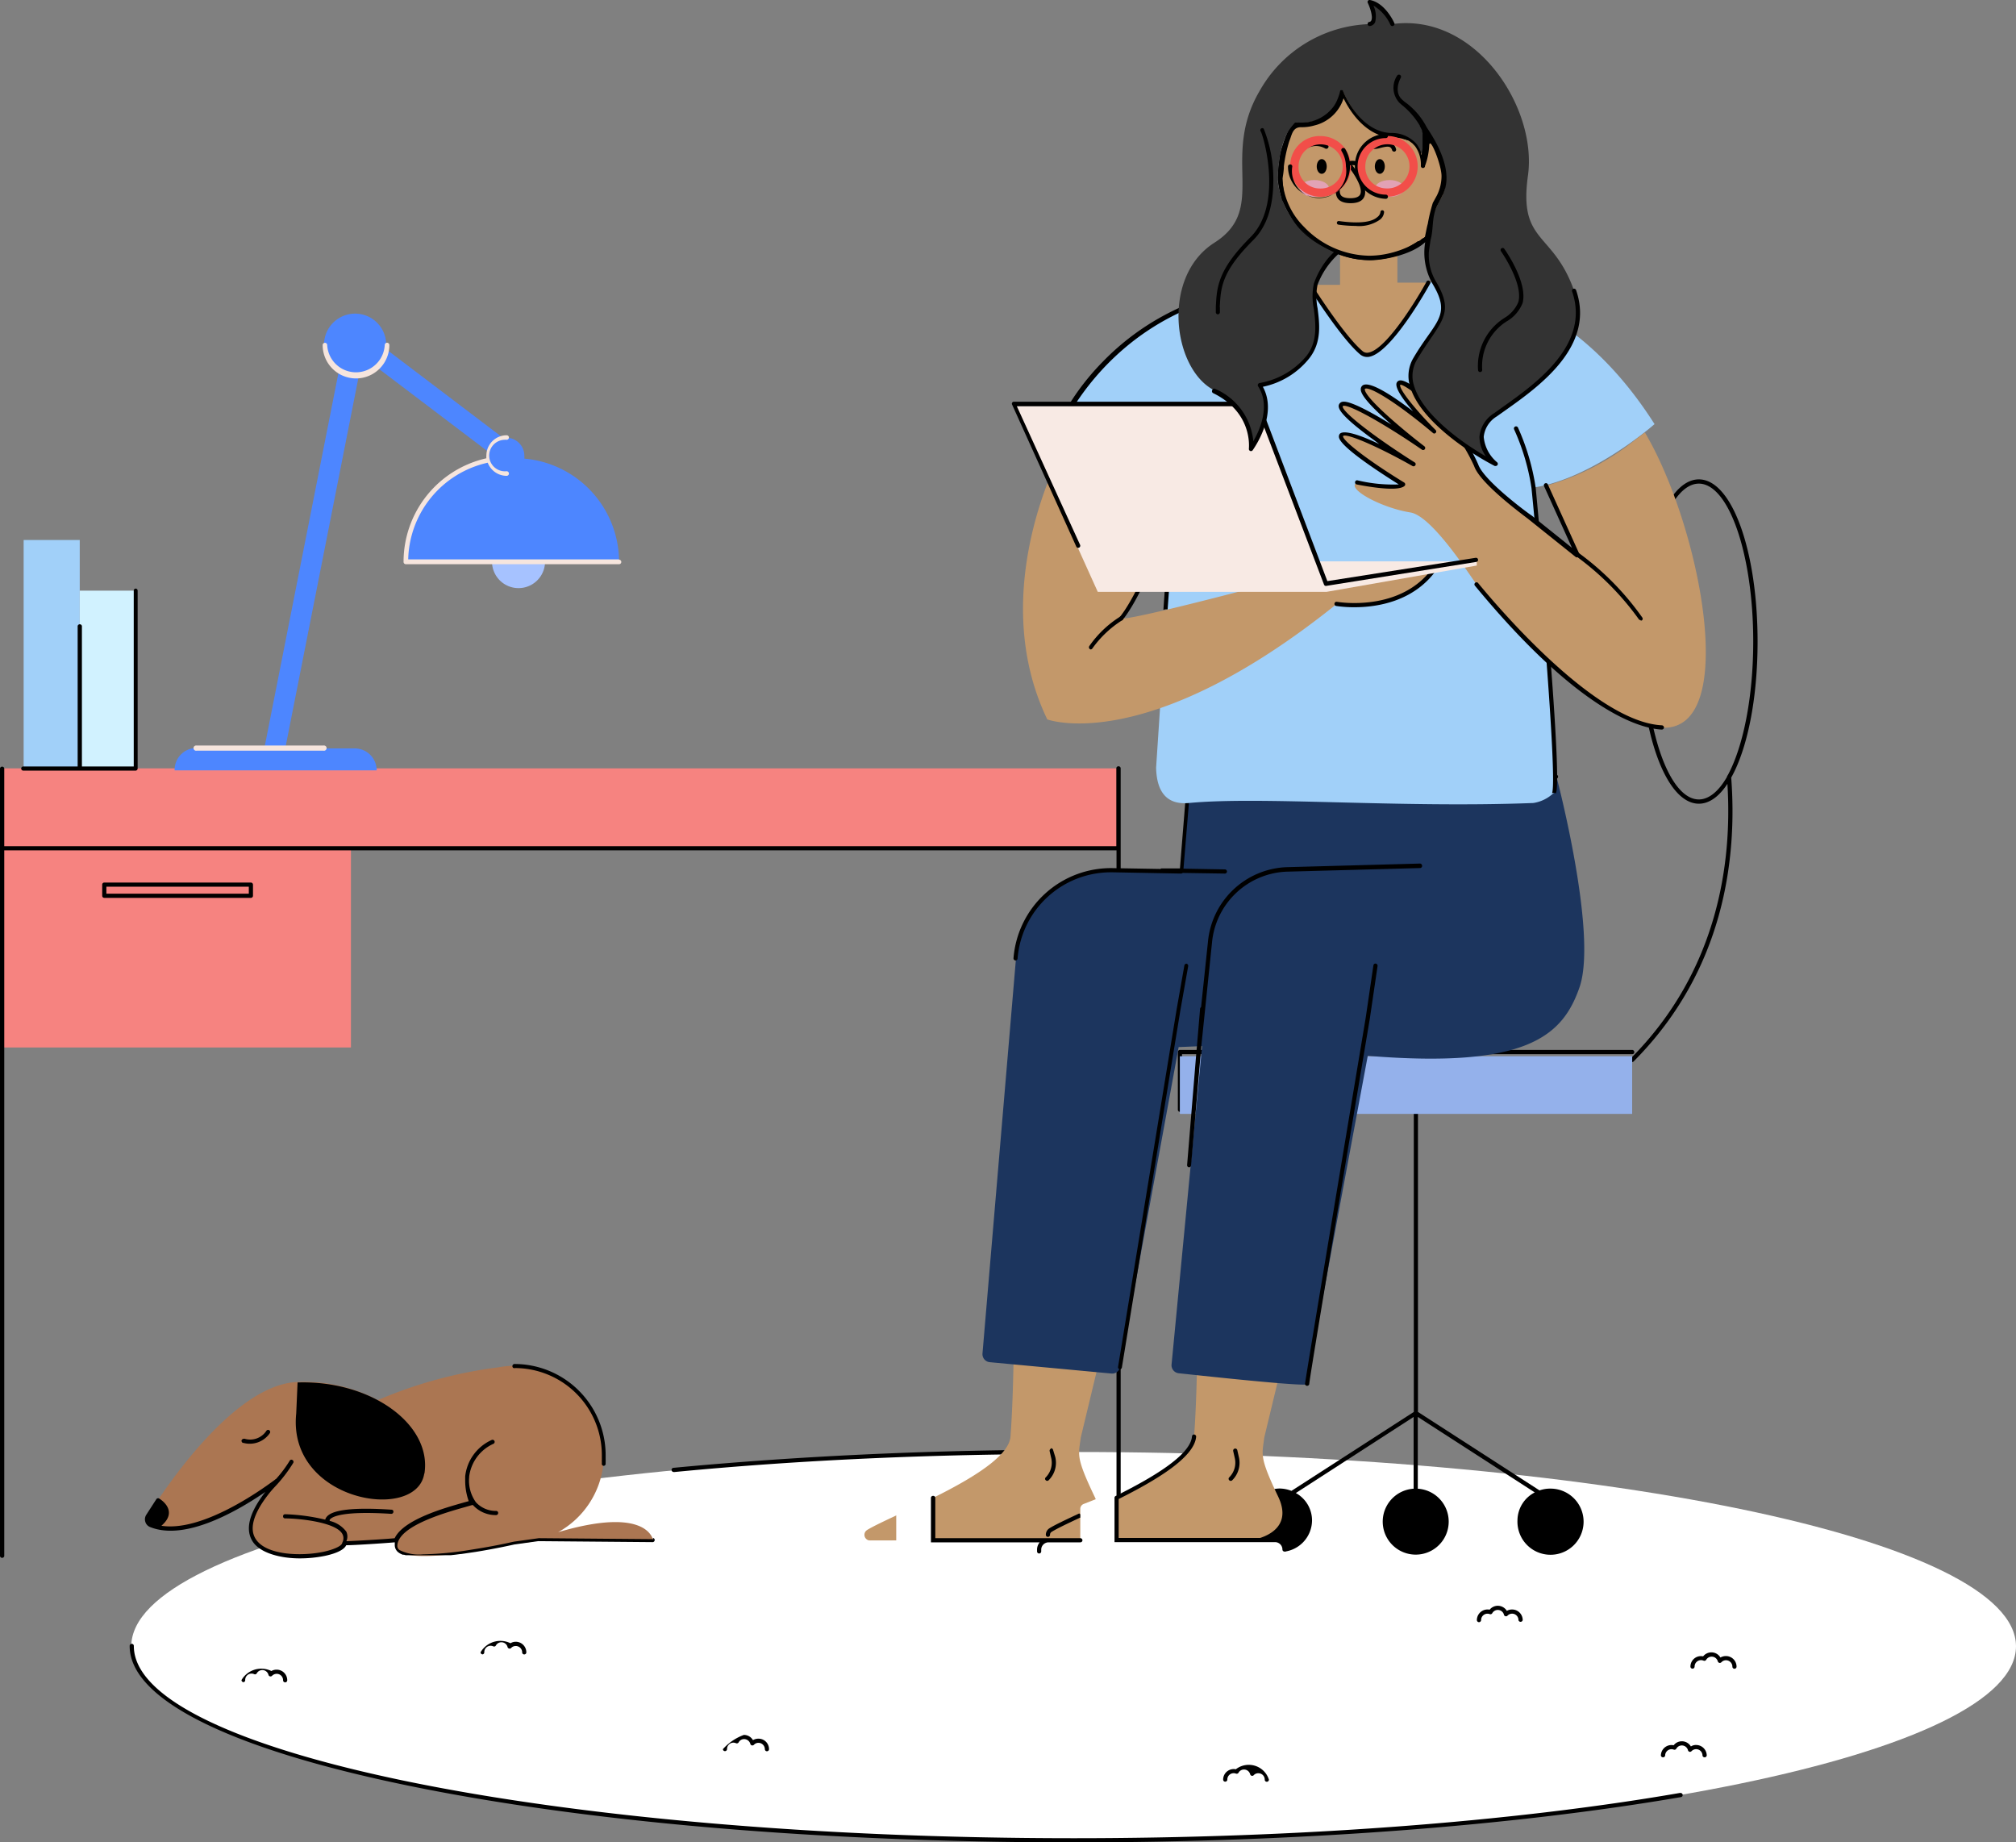
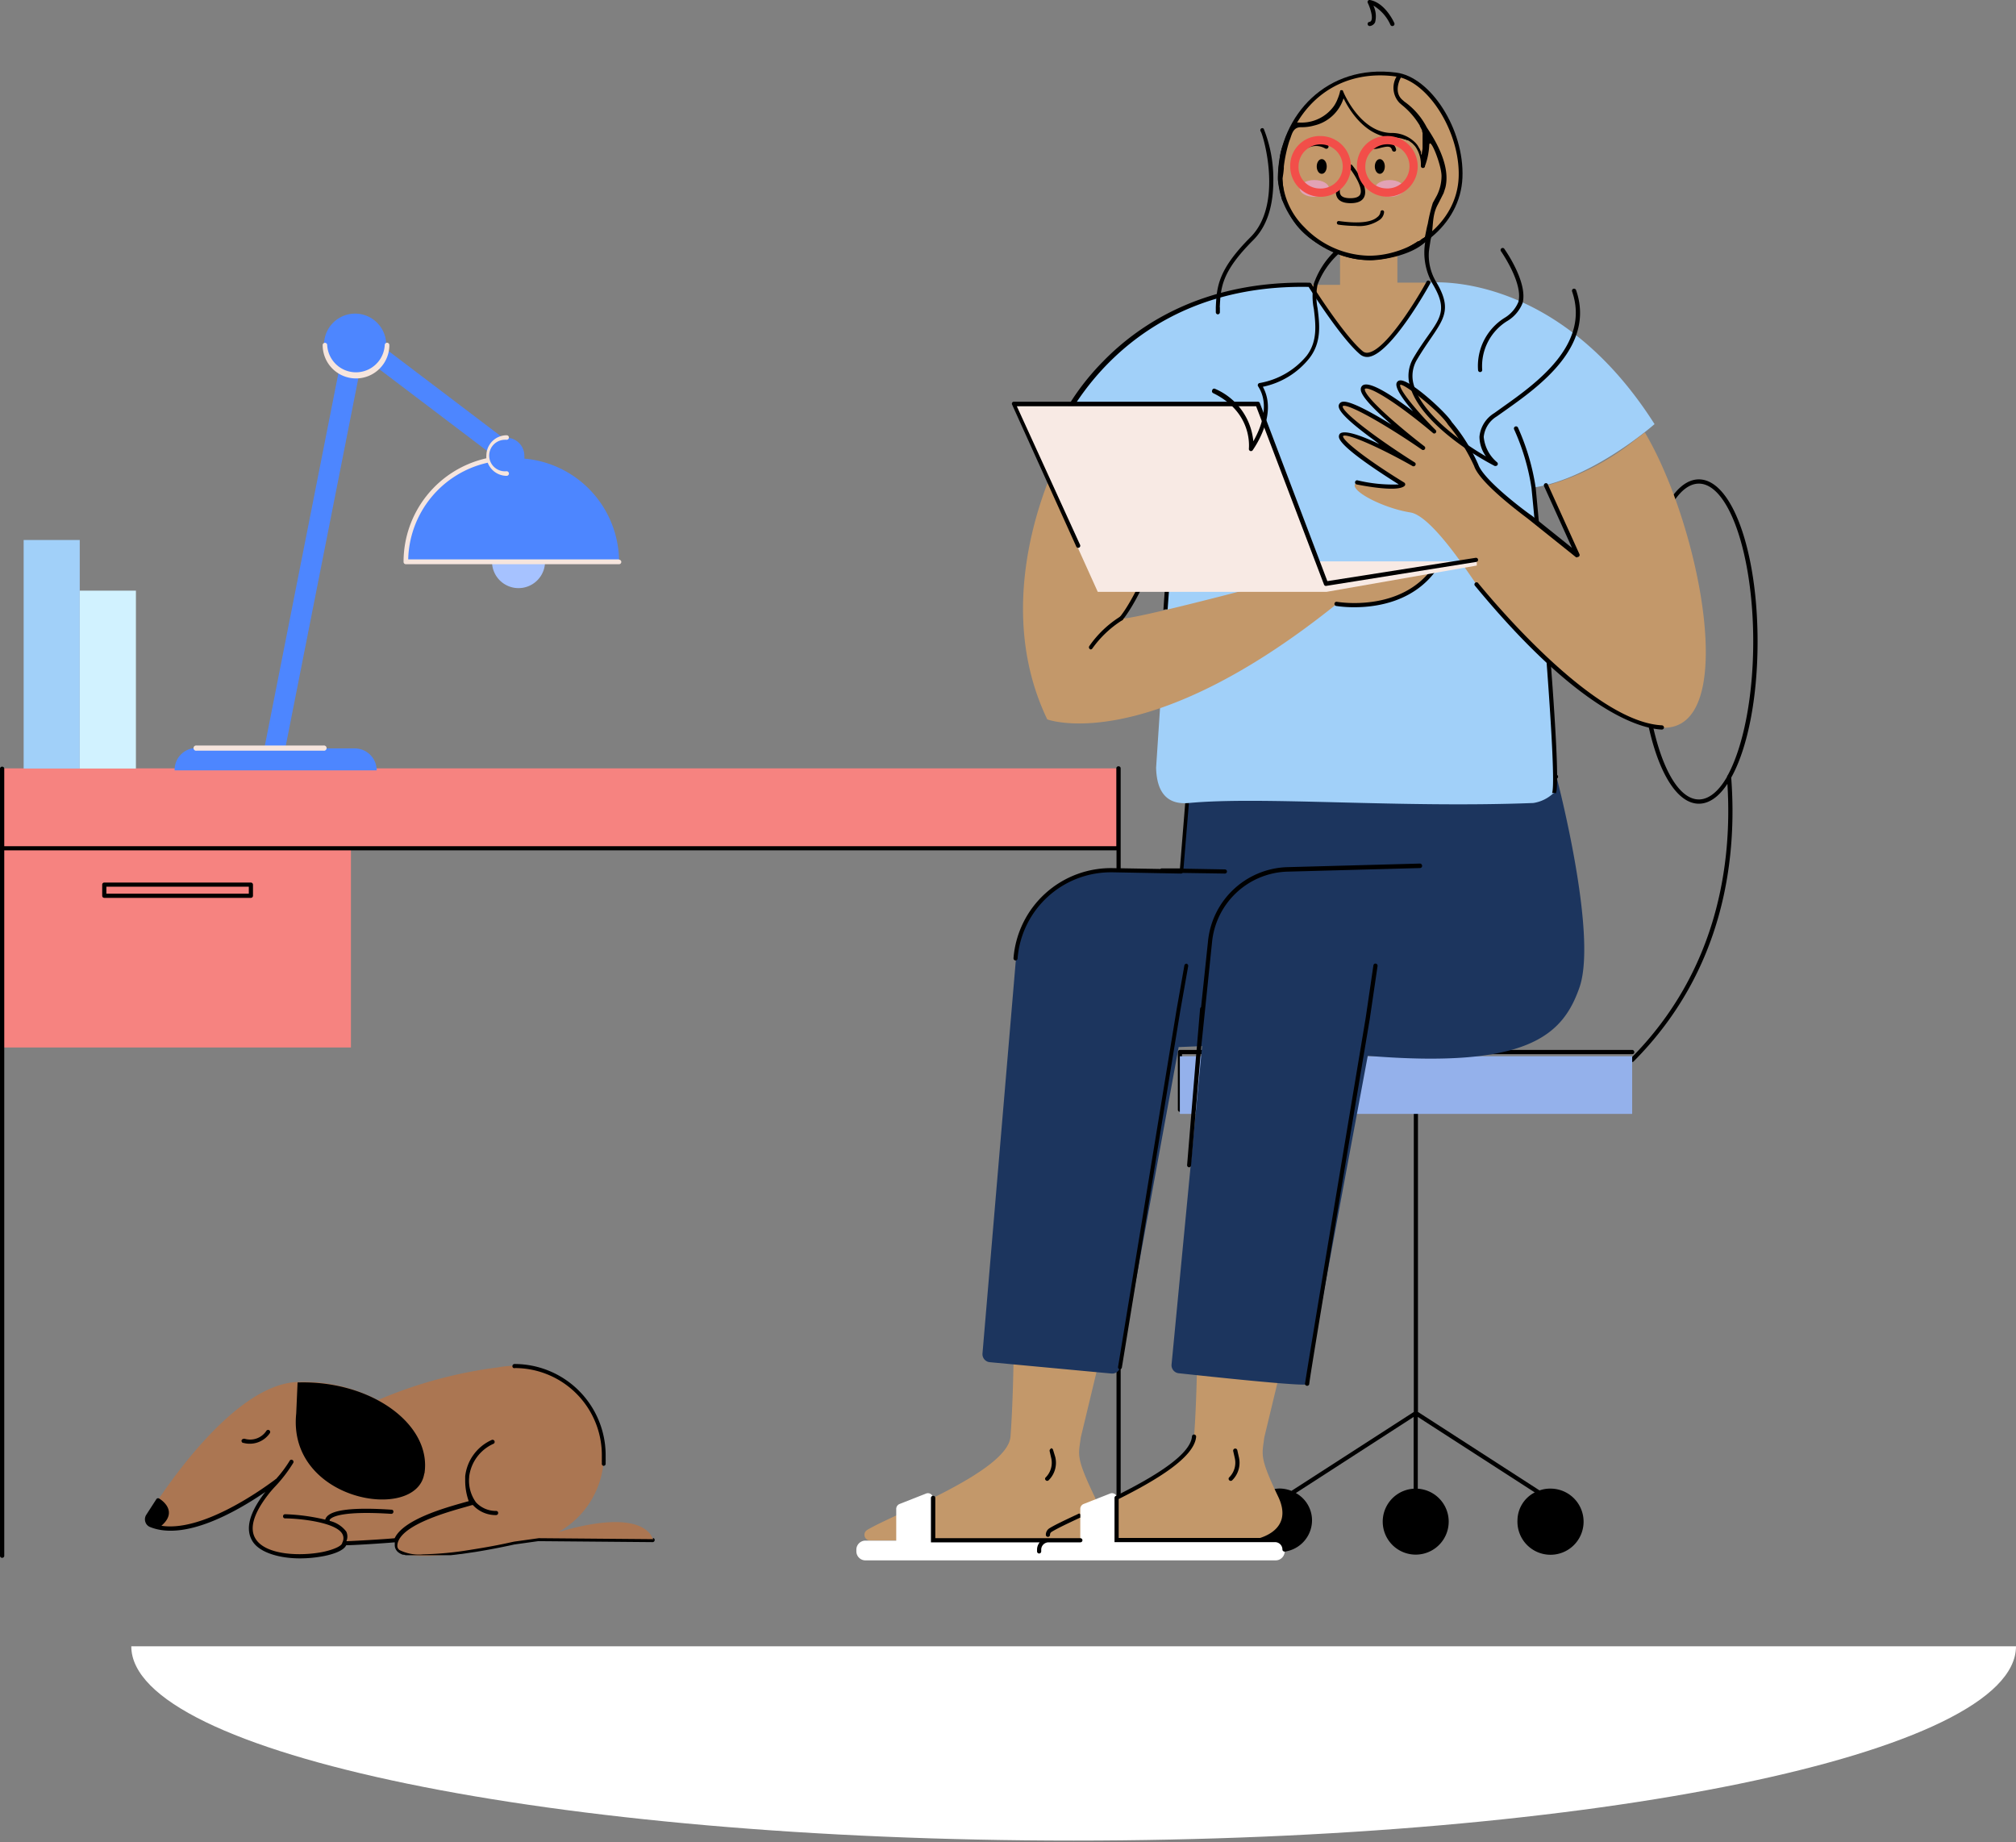
<svg xmlns="http://www.w3.org/2000/svg" width="410.638" height="375.237" viewBox="0 0 410.638 375.237">
  <rect x="0" y="0" width="410.638" height="375.237" fill="#808080" stroke="none" />
  <g id="Layer_2" data-name="Layer 2" transform="translate(-139.36 0.009)">
    <g id="Layer_1-2" data-name="Layer 1-2" transform="translate(139.36 -0.009)">
      <g id="Floor_Carpet" data-name="Floor Carpet" transform="translate(26.411 295.247)">
        <g id="Floor_Carpet_White" data-name="Floor Carpet White">
          <g id="Simple-Carpet">
-             <path id="Carpet" d="M484.164,199.791c0,21.852-85.933,39.571-191.947,39.571S100.27,221.643,100.27,199.791s85.952-39.571,191.947-39.571,191.947,17.718,191.947,39.571" transform="translate(-99.938 -159.74)" fill="#fff" fill-rule="evenodd" />
-             <path id="Fill-15" d="M123.2,207.338a.425.425,0,0,0,.424-.425,1.292,1.292,0,0,1,1.24-1.342,1.27,1.27,0,0,1,.605.124.406.406,0,0,0,.517-.185,1.292,1.292,0,0,1,2.381.332.436.436,0,0,0,.72.185,1.324,1.324,0,0,1,.941-.406,1.291,1.291,0,0,1,1.31,1.273v.018a.425.425,0,1,0,.849,0,2.159,2.159,0,0,0-2.159-2.141,2.1,2.1,0,0,0-1.07.277,4.67,4.67,0,0,0-6.091,1.846.425.425,0,0,0,.425.424M415.9,229.873c-34.477,5.98-78.311,9.228-123.437,9.228-105.589,0-191.523-17.552-191.523-39.146a.425.425,0,1,0-.849,0c0,10.8,20.1,20.874,56.569,28.4s84.512,11.591,135.8,11.591c45.181,0,89.052-3.285,123.658-9.228a.424.424,0,0,0-.148-.831M171.9,201.672a.425.425,0,0,0,.424-.424,1.292,1.292,0,0,1,1.24-1.342,1.27,1.27,0,0,1,.605.124.406.406,0,0,0,.517-.185,1.292,1.292,0,0,1,2.381.332.436.436,0,0,0,.72.185,1.249,1.249,0,0,1,.941-.406,1.291,1.291,0,0,1,1.31,1.273v.018a.424.424,0,1,0,.849,0,2.16,2.16,0,0,0-2.159-2.159,2.123,2.123,0,0,0-1.07.3,4.67,4.67,0,0,0-6.091,1.846.425.425,0,0,0,.424.424M419.165,220.11a1.956,1.956,0,0,0-1.07.3,2.141,2.141,0,0,0-1.846-1.052,2.1,2.1,0,0,0-1.661.812,2.159,2.159,0,0,0-2.556,1.67,2.134,2.134,0,0,0-.046.434.443.443,0,0,0,.867,0,1.293,1.293,0,0,1,1.753-1.218.424.424,0,0,0,.517-.185,1.291,1.291,0,0,1,2.381.314.442.442,0,0,0,.314.314.423.423,0,0,0,.406-.129,1.324,1.324,0,0,1,.941-.406,1.291,1.291,0,0,1,1.292,1.292v.018a.443.443,0,0,0,.867,0,2.16,2.16,0,0,0-2.159-2.159h0M425.182,202a2.247,2.247,0,0,0-1.07.3,2.121,2.121,0,0,0-1.846-1.052,2.178,2.178,0,0,0-1.68.812,2.141,2.141,0,0,0-2.538,1.652,2.186,2.186,0,0,0-.046.452.425.425,0,0,0,.849,0,1.311,1.311,0,0,1,1.288-1.333,1.29,1.29,0,0,1,.557.114.424.424,0,0,0,.517-.185,1.292,1.292,0,0,1,2.362.314.48.48,0,0,0,.314.314.464.464,0,0,0,.425-.129,1.255,1.255,0,0,1,.923-.406,1.311,1.311,0,0,1,1.31,1.31.424.424,0,0,0,.849,0A2.16,2.16,0,0,0,425.237,202h0m-50.312-6.9a.442.442,0,0,0,.443-.424,1.292,1.292,0,0,1,1.753-1.218.424.424,0,0,0,.517-.185,1.291,1.291,0,0,1,2.381.314.4.4,0,0,0,.314.3.386.386,0,0,0,.406-.111,1.292,1.292,0,0,1,2.233.9.443.443,0,0,0,.867,0,2.16,2.16,0,0,0-2.159-2.159,2.1,2.1,0,0,0-1.07.277,2.174,2.174,0,0,0-1.846-1.034,2.137,2.137,0,0,0-1.661.794,2.177,2.177,0,0,0-2.56,1.711,2.066,2.066,0,0,0-.042.412.442.442,0,0,0,.424.424m-51.678,32.483a.425.425,0,0,0,.424-.425,1.293,1.293,0,0,1,1.753-1.218.442.442,0,0,0,.535-.185,1.254,1.254,0,0,1,1.107-.646,1.29,1.29,0,0,1,1.255.96.442.442,0,0,0,.314.314.405.405,0,0,0,.406-.111,1.249,1.249,0,0,1,.941-.406,1.291,1.291,0,0,1,1.31,1.273v.018a.425.425,0,1,0,.849,0,4.3,4.3,0,0,0-6.737-2.1,2.159,2.159,0,0,0-2.541,1.692,2.061,2.061,0,0,0-.042.412.425.425,0,0,0,.424.425m-96.213-8.49a2.123,2.123,0,0,0-1.846-1.034,10.74,10.74,0,0,0-4.263,2.9.425.425,0,0,0,.849,0,1.293,1.293,0,0,1,1.846-1.2.444.444,0,0,0,.517-.185,1.253,1.253,0,0,1,1.126-.664,1.327,1.327,0,0,1,1.255.978.406.406,0,0,0,.3.3.444.444,0,0,0,.424-.111,1.255,1.255,0,0,1,.923-.406,1.31,1.31,0,0,1,1.31,1.292.424.424,0,0,0,.849,0,2.14,2.14,0,0,0-2.141-2.141h-.018a2.193,2.193,0,0,0-1.07.277m-16.131-54.576h0c25.562-2.473,52.97-3.691,81.43-3.691a.443.443,0,0,0,0-.867c-28.5,0-55.923,1.273-81.5,3.691a.424.424,0,0,0,0,.849m93.482,9.819a.425.425,0,0,0,.424-.425v-.018a1.293,1.293,0,0,1,1.846-1.2.424.424,0,0,0,.517-.185,1.277,1.277,0,0,1,1.126-.664,1.31,1.31,0,0,1,1.255.978.436.436,0,0,0,.72.185,1.324,1.324,0,0,1,.941-.406,1.31,1.31,0,0,1,1.31,1.292.424.424,0,1,0,.849,0,2.14,2.14,0,0,0-2.141-2.141h-.018a2.093,2.093,0,0,0-1.07.277,4.67,4.67,0,0,0-6.091,1.846.425.425,0,0,0,.406.443h.018" transform="translate(-100.09 -159.96)" fill-rule="evenodd" />
+             <path id="Carpet" d="M484.164,199.791c0,21.852-85.933,39.571-191.947,39.571S100.27,221.643,100.27,199.791" transform="translate(-99.938 -159.74)" fill="#fff" fill-rule="evenodd" />
          </g>
        </g>
      </g>
      <g id="Desk" transform="translate(0 109.981)">
        <path id="Path_244" data-name="Path 244" d="M313.385,84.78H86.02v56.846h71.039V100.837H313.385Z" transform="translate(-85.577 -38.27)" fill="#f68380" fill-rule="evenodd" />
        <path id="Fill-44" d="M313.588,84.55a.425.425,0,0,0-.425.424v15.854H86.647V84.974a.443.443,0,0,0-.867,0V245.416a.443.443,0,0,0,.867,0V101.678H313.2V245.416a.425.425,0,0,0,.849,0V84.974a.425.425,0,0,0-.425-.424ZM107.448,110.5h29.014v-1.421H107.448Zm29.53-2.27H107.023a.425.425,0,0,0-.424.425h0v2.27a.425.425,0,0,0,.424.425h29.863a.425.425,0,0,0,.424-.425h0v-2.27a.442.442,0,0,0-.424-.425Z" transform="translate(-85.78 -38.464)" fill-rule="evenodd" />
        <path id="Fill-45" d="M88.39,106.127H99.815V59.58H88.39Z" transform="translate(-83.573 -59.58)" fill="#a1d0f9" fill-rule="evenodd" />
        <path id="Fill-46" d="M94.58,101.4h11.443V65.17H94.58Z" transform="translate(-78.338 -54.853)" fill="#d1f2ff" fill-rule="evenodd" />
-         <path id="Path" d="M111.486,64.94a.425.425,0,0,0-.443.406V101.17H100.486V72.563a.443.443,0,0,0-.867,0V101.17H88.544a.424.424,0,0,0,0,.849h22.868a.425.425,0,0,0,.425-.424h0V65.365a.425.425,0,0,0-.425-.424h0" transform="translate(-83.801 -55.048)" fill-rule="evenodd" />
      </g>
      <g id="Chair" transform="translate(239.915 97.634)">
        <path id="Fill-161" d="M327.635,113.464c-1.68,2.935-3.691,4.614-5.74,4.614-6.109,0-11.074-14.433-11.074-32.17s4.983-32.151,11.074-32.151,11.074,14.414,11.074,32.151c0,11.48-2.086,21.557-5.2,27.26A.37.37,0,0,0,327.635,113.464Zm-5.74-60.574c-6.7,0-11.96,14.507-11.96,33.019s5.26,33.037,11.96,33.037c2.123,0,4.116-1.458,5.814-4.042,1,15.873-1.846,38-19.693,55.923a.425.425,0,0,0,.569.631l.022-.022c18.623-18.678,21.1-41.675,19.878-57.806,3.267-5.832,5.371-15.965,5.371-27.685,0-18.549-5.242-33.056-11.96-33.056ZM308.735,169.516a.425.425,0,0,0-.424-.424H216.195a.425.425,0,0,0-.424.424v11.757a.424.424,0,1,0,.849,0h0V169.959h91.71a.425.425,0,0,0,.424-.424v-.018m-19.305,89.292L264.68,242.825V172.691a.424.424,0,1,0-.849,0v70.135L238.914,258.9a6.78,6.78,0,0,0-2.529-.48,6.459,6.459,0,1,0,6.718,6.46,6.371,6.371,0,0,0-3.3-5.537l23.993-15.5v14.617a6.719,6.719,0,1,0,.849,0V243.841l23.827,15.374a6.458,6.458,0,0,0-3.525,5.685,6.737,6.737,0,1,0,7.008-6.454q-.136-.005-.271-.006a6.5,6.5,0,0,0-2.252.369Z" transform="translate(-215.77 -52.89)" fill-rule="evenodd" />
        <path id="Path_245" data-name="Path 245" d="M215.99,128.288h92.135V116.55H215.99Z" transform="translate(-215.584 0.944)" fill="#94b1eb" fill-rule="evenodd" />
      </g>
      <g id="Master_Character_Sitting_on_Chair" data-name="Master Character Sitting on Chair" transform="translate(174.432)">
        <g id="Master_Character_Sitting_on_Chair-2" data-name="Master Character Sitting on Chair-2">
          <g id="Lower_Body_Sitting_on_Chair" data-name="Lower Body Sitting on Chair" transform="translate(0 157.728)">
            <g id="Lower_Body_Sitting_on_Chair_Green_Sandals" data-name="Lower Body Sitting on Chair Green Sandals">
              <g id="Group">
                <path id="Skin" d="M181.715,196.567c5.112-3.138,28.681-11.886,29.217-19.029.831-11.074.794-28.774.646-41.509,6.866.72,14.765,1.477,23.181,2.122L225.254,177.7c-.461,3.581-1.089,3.913,2.787,12.015a10.2,10.2,0,0,1,.757,2.122c8.545-4.042,19.158-9.542,19.527-14.3.831-11.074.794-28.774.646-41.509,6.866.72,14.765,1.477,23.181,2.122L262.628,177.7c-.443,3.581-1.07,3.913,2.805,12.015,3.691,7.659-5.315,8.878-5.315,8.878l-40.4.111a1.278,1.278,0,0,1-.461-.092l-36.913.092a1.163,1.163,0,0,1-1.163-1.163h0a1.142,1.142,0,0,1,.554-.978" transform="translate(-179.537 -42.677)" fill="#c3986a" fill-rule="evenodd" />
                <path id="Pants" d="M311.115,85.67s8.472,32.04,4.706,42.948c-3.414,9.819-10.576,16.611-43.133,13.953,0,0-12.366,66.277-12.366,66.868s-20.3-1.587-26.134-2.215a1.643,1.643,0,0,1-1.464-1.805l.006-.041,6.22-64.782-4.78.2-11.923,65.114a1.643,1.643,0,0,1-1.846,1.366l-24.732-2.307a1.643,1.643,0,0,1-1.458-1.753l6.829-80.544a19.473,19.473,0,0,1,19.748-17.94l13.972.258,1.606-19.305Z" transform="translate(-168.521 -85.264)" fill="#1c355e" fill-rule="evenodd" />
                <path id="Sandals" d="M182.136,174.427h6.275v-6.478a1.087,1.087,0,0,1,.664-.978l5.389-2.122a1.034,1.034,0,0,1,1.44.978v8.6H225.9v-6.478a1.087,1.087,0,0,1,.664-.978l5.389-2.122a1.034,1.034,0,0,1,1.44.978v8.6h32.3a1.846,1.846,0,0,1,1.846,1.846v.332a1.846,1.846,0,0,1-1.846,1.846H182.136a1.846,1.846,0,0,1-1.846-1.846v-.332a1.846,1.846,0,0,1,1.846-1.846" transform="translate(-180.29 -18.378)" fill="#fff" fill-rule="evenodd" />
                <path id="Combined-Shape-5" d="M188.945,232.382a.425.425,0,0,0-.424.424v.018h0v9.025h22.148a2.337,2.337,0,0,0-.535,1.495h0v.332a.425.425,0,1,0,.849,0h0v-.332a1.5,1.5,0,0,1,1.477-1.495h6.478a.425.425,0,0,0,.443-.406v-.018a.442.442,0,0,0-.443-.425h-29.53v-8.176a.425.425,0,0,0-.4-.445C188.983,232.38,188.963,232.38,188.945,232.382Zm53.191-12.5a.425.425,0,0,0-.443.388c-.3,3.857-8.139,8.453-15.522,12.126h0a.408.408,0,0,0-.258.388h0v9.025h32.723a1.5,1.5,0,0,1,1.477,1.495.424.424,0,1,0,.849,0,2.343,2.343,0,0,0-2.326-2.344H226.762v-7.936c7.659-3.839,15.448-8.471,15.78-12.716A.444.444,0,0,0,242.136,219.887Zm-23.4,16.076c-2.713,1.274-4.854,2.27-6.054,3.008a1.57,1.57,0,0,0-.757,1.347.424.424,0,0,0,.849,0,.684.684,0,0,1,.351-.609c1.126-.7,3.285-1.716,5.814-2.9v-.664A1.925,1.925,0,0,1,218.733,235.962Zm31.671-13.2h0a.424.424,0,0,0-.316.511l0,.006h0l.314,1.384a4.191,4.191,0,0,1-1.126,3.95.407.407,0,0,0-.017.574l.017.017a.425.425,0,0,0,.314.129.371.371,0,0,0,.3-.129,4.988,4.988,0,0,0,1.347-4.725h0l-.314-1.384a.424.424,0,0,0-.5-.336l-.02,0Zm-37.393,0h0a.444.444,0,0,0-.314.517h0l.314,1.384a4.206,4.206,0,0,1-1.107,3.95.388.388,0,0,0-.044.546.251.251,0,0,0,.044.044.407.407,0,0,0,.574.017l.017-.017a4.988,4.988,0,0,0,1.347-4.725h0l-.443-1.44a.424.424,0,0,0-.5-.336l-.02,0Zm65.631-98.41-1.569,10.668c-2.049,12.347-12.366,74.01-12.366,74.6a.443.443,0,0,0,.867,0c0-.96,8.1-49.131,12.347-74.472h0l1.569-10.668a.444.444,0,0,0-.369-.5.423.423,0,0,0-.478.362Zm-38.5,0-1.587,8.988h0l-11.923,72.774a.424.424,0,0,0,.338.5l.013,0h0a.443.443,0,0,0,.424-.351l11.923-72.792,1.587-8.97a.444.444,0,0,0-.351-.5.462.462,0,0,0-.424.332Zm47.987-20.745-27.26.738a16.758,16.758,0,0,0-15.928,15.208l-1.4,13.289a.464.464,0,0,0-.2.332l-.7,8.287-.092.867a.145.145,0,0,0,0,.129L240.7,165a.426.426,0,0,0,.384.461h0a.424.424,0,0,0,.424-.388l2.086-24.307,2.178-21.077a15.911,15.911,0,0,1,15.116-14.433l27.26-.738a.442.442,0,0,0,.424-.443.48.48,0,0,0-.443-.48ZM241.176,85.45a.424.424,0,0,0-.424.388l-1.513,18.752h-3.691a.329.329,0,0,0-.277.111l-9.634-.166a19.913,19.913,0,0,0-20.3,18.346.443.443,0,0,0,.406.461h0a.424.424,0,0,0,.424-.388,19.065,19.065,0,0,1,18.992-17.571h.351l13.972.258a.519.519,0,0,0,.314-.129l8.619.129h0a.425.425,0,0,0,0-.849l-8.453-.148,1.513-18.309h74.361a.425.425,0,0,0,.425-.425h0a.425.425,0,0,0-.425-.424h0Z" transform="translate(-173.33 -85.45)" fill-rule="evenodd" />
              </g>
            </g>
          </g>
          <g id="Upper_Body" data-name="Upper Body" transform="translate(31.673 50.311)">
            <g id="Upper_Body_Video_Call" data-name="Upper Body Video Call">
              <path id="Fill" d="M264.967,45.514c3.968,3.3,13.639-14.3,13.639-14.3s25.839-2.861,45.975,28.811c0,0-12.532,11.074-24.639,12.92,0,0,5.537,58.156,4.19,62.106a7.641,7.641,0,0,1-4.245,2.141c-27.2,1.052-55.369-1.4-70.135,0-4.319.406-6.57-1.993-6.7-7.18l3.876-58.765a88.565,88.565,0,0,1-25.008-7.253s11.369-33.222,52.509-32.336C254.41,31.654,261.018,42.211,264.967,45.514Z" transform="translate(-193.671 -23.957)" fill="#a1d0f9" fill-rule="evenodd" />
              <path id="Fill-6" d="M261.054,121.677c.166,0,.332.185.388,0,1.347-3.987-3.931-59.947-4.153-62.161a46.75,46.75,0,0,0-3.6-12.218.434.434,0,1,0-.794.351,45.277,45.277,0,0,1,3.544,11.96c1.846,18.6,5.223,59.061,4.208,62.069,0,.221,0,0,.258,0h.148" transform="translate(-150.593 -10.514)" fill-rule="evenodd" />
              <path id="Skin-2" d="M285.644,63.148c-1.237-2.012-9.874-9.8-10.5-8.065s7.383,9.69,7.383,9.69-12.55-10.612-14.415-8.97,12.163,12.366,12.163,12.366h0c-.646-.443-15.54-10.649-16.722-8.73S278.317,71.49,278.317,71.49s-13.492-7.623-14.765-5.98,12.587,10.077,12.587,10.077c-1.237,1.237-9.357-.406-9.357-.406-2.621,1.107,4.743,5.168,10.8,6.128,4.522.72,12.458,13.381,13.565,14.765,6.035,7.383,24.547,28.441,37.688,29.069,15.928.794,7.862-40.973-3.488-60.131h0l-2.4,1.846a50.136,50.136,0,0,1-17.718,9.007h0l6.441,14.193-9.616-7.7s-9.782-7-11.074-10.594A35.173,35.173,0,0,0,285.644,63.148ZM206.835,68.26s-15.965,28.663-3.211,55.2c0,0,20.191,7.623,58.913-23.477,0,0,13.381,2.473,20.173-7.383l-29.53,2.067s-32.336,8.693-34.606,8.25c0,0,6.534-7.659,11.074-28.349C229.647,74.535,214.587,71.97,206.835,68.26Zm56.421-41.01v7.7h-6.109S263.755,45.5,267.7,48.807s13.639-14.3,13.639-14.3h-6.4V27.25Z" transform="translate(-196.409 -27.25)" fill="#c3986a" fill-rule="evenodd" />
              <path id="Fill-8-2" d="M225.654,97.927l1.938-26.54a.427.427,0,0,0-.369-.406,88.581,88.581,0,0,1-24.529-7.05c1.4-3.562,13.9-32.373,51.678-31.69.96,1.495,6.81,10.668,10.52,13.769a2.234,2.234,0,0,0,1.846.461c4.633-.886,12.07-14.322,12.384-14.894a.406.406,0,0,0-.138-.557L278.956,31a.423.423,0,0,0-.572.166c0,.148-7.567,13.658-11.794,14.451a1.369,1.369,0,0,1-1.2-.277c-3.857-3.211-10.409-13.639-10.465-13.75a.427.427,0,0,0-.351-.2c-21.391-.461-34.661,8.435-42.007,15.965a50.161,50.161,0,0,0-10.926,16.611.407.407,0,0,0,.221.517,90.714,90.714,0,0,0,24.787,7.253L224.8,97.908c0,.24.166,0,.388,0" transform="translate(-193.928 -24.119)" fill-rule="evenodd" />
              <path id="Fill-13" d="M282.173,77.944a.35.35,0,0,0,.258-.092.389.389,0,0,0,.129-.5L276.12,63.142a.405.405,0,0,0-.533-.212l-.02.009a.425.425,0,0,0-.221.554l5.7,12.587-8.213-6.589c-.111,0-9.708-6.977-10.889-10.409a35.467,35.467,0,0,0-5.389-8.638c-1.052-1.846-8.508-8.711-10.539-8.472a.792.792,0,0,0-.7.535c-.351,1.034,1.4,3.47,3.359,5.758-4.023-3.064-9.007-6.4-10.336-5.223a.956.956,0,0,0-.314.775c0,1.421,3.138,4.448,6.257,7.161-3.987-2.455-8.527-4.965-10-4.651a.94.94,0,0,0-.628.424c-.48.757,0,2.233,7.069,7.383l1.07.812c-6.257-2.971-7.715-2.51-8.065-2.067a.919.919,0,0,0-.148.7c.424,2.141,9.228,7.7,12.181,9.579a30.985,30.985,0,0,1-8.4-.831.406.406,0,0,0-.491.3l-.007.035a.424.424,0,0,0,.332.5c1.4.277,8.416,1.624,9.763.277a.41.41,0,0,0,.111-.351.461.461,0,0,0-.2-.314c-7.032-4.282-12.624-8.545-12.458-9.468.628-.664,7.106,2.122,14.156,6.109a.423.423,0,0,0,.572-.166.407.407,0,0,0-.114-.563l-.015-.009c-8.305-5.242-15.024-10.483-14.654-11.461.775-.683,8.158,3.378,16.149,8.878a.425.425,0,0,0,.5-.683c-4.669-3.581-12.089-9.874-12.163-11.609v-.092c.757-.683,6.275,2.565,13.861,8.951a.386.386,0,0,0,.548.024l.024-.024a.407.407,0,0,0,0-.572c-3.691-3.691-7.549-8.324-7.216-9.228.867-.277,8.139,5.537,9.745,8.139a36.581,36.581,0,0,1,5.315,8.435c1.255,3.691,10.76,10.52,11.074,10.815l9.6,7.678a.35.35,0,0,0,.258.092" transform="translate(-166.951 -14.805)" fill-rule="evenodd" />
              <path id="Fill-15-2" d="M286.684,94.244a.444.444,0,0,0,.425-.406.462.462,0,0,0-.406-.461c-13.086-.628-31.948-22.3-37.411-28.921a.425.425,0,1,0-.646.535c21.243,25.747,33.646,29.032,38,29.253h0" transform="translate(-154.279 4.037)" fill-rule="evenodd" />
-               <path id="Fill-17" d="M272.926,74.8a.527.527,0,0,0,.24,0,.424.424,0,0,0,.111-.591h0A56.841,56.841,0,0,0,260.3,61.031a.425.425,0,1,0-.48.7,56.74,56.74,0,0,1,12.735,12.809.408.408,0,0,0,.351.185" transform="translate(-144.858 1.26)" fill-rule="evenodd" />
              <path id="Fill-21" d="M237.113,70.905c4.559,0,12.255-1.107,16.906-7.862a.445.445,0,0,0-.111-.591.46.46,0,0,0-.609.111c-6.552,9.542-19.619,7.253-19.748,7.235a.431.431,0,0,0-.148.849,24.95,24.95,0,0,0,3.691.258" transform="translate(-167.349 2.459)" fill-rule="evenodd" />
              <path id="Fill-23" d="M215.092,84.71a.4.4,0,0,0,.332-.148c.258-.314,6.644-7.973,11.074-28.534a.449.449,0,0,0,0-.332.392.392,0,0,0-.277-.166c-.148,0-15.1-2.6-22.7-6.238a.425.425,0,0,0-.572.183v0a.443.443,0,0,0,.2.572c6.958,3.341,19.951,5.777,22.5,6.238-4.374,19.988-10.742,27.685-10.815,27.685a.442.442,0,0,0,0,.609.419.419,0,0,0,.277,0" transform="translate(-192.834 -8.65)" fill-rule="evenodd" />
              <path id="Fill-25" d="M206.3,74.751a.479.479,0,0,0,.332-.166,21.625,21.625,0,0,1,6.091-5.777.442.442,0,0,0,.185-.572.423.423,0,0,0-.57-.185h0a21.619,21.619,0,0,0-6.294,6,.443.443,0,0,0,.332.7" transform="translate(-190.26 7.214)" fill-rule="evenodd" />
              <path id="Computer" d="M247.224,44.76l11.867,31.708h32.889v.849L261.4,82.67H214.778L197.65,44.76Z" transform="translate(-197.282 -12.443)" fill="#f8eae4" fill-rule="evenodd" />
              <path id="Fill-29" d="M261.419,81.842h0l30.619-4.891a.422.422,0,1,0-.135-.832l-.013,0-30.176,4.743L247.965,44.6a.423.423,0,0,0-.406-.277h-49.7a.39.39,0,0,0-.351.2.409.409,0,0,0,0,.406l13.067,28.9a.425.425,0,0,0,.554.221.441.441,0,0,0,.221-.572L198.464,45.243h48.744l13.824,36.322a.425.425,0,0,0,.388.277" transform="translate(-197.451 -12.815)" fill-rule="evenodd" />
            </g>
          </g>
          <g id="Hair" transform="translate(65.616)">
            <g id="Hair_Long_Wavy" data-name="Hair Long Wavy">
              <g id="Head" transform="translate(20.254 14.572)">
                <path id="Fill-1-2" d="M226.824,28.6c-.332,9.653,9.228,17.663,18.456,17.663S264,39.325,264.4,29.469,257.886,8.982,250.91,8.1c-14.211-1.846-23.643,8.748-24.086,20.56" transform="translate(-226.815 -7.886)" fill-rule="evenodd" />
                <path id="Skin-3" d="M244.954,45.038c8.508,0,17.884-6.4,18.272-15.965.369-9.1-6.22-19.656-12.827-20.542a23.157,23.157,0,0,0-3.156-.221c-12.5,0-19.6,10.28-19.951,19.951a15.044,15.044,0,0,0,4.5,10.963,18.735,18.735,0,0,0,13.159,5.814" transform="translate(-226.415 -7.528)" fill="#c3986a" fill-rule="evenodd" />
              </g>
-               <path id="Hair-2" d="M259.433,27.123a5.87,5.87,0,0,1,6.2,5.515,5.77,5.77,0,0,1-.02.945s1.956-5.7,0-8.49c0,0,6.94,8.951,3.839,14.765s-4.928,11.185-1.07,17.755,0,7.715-4.374,15.227,7.918,16.961,16.408,21.409c0,0-6.367-5.408,0-10.04s20.3-13.1,16-25.248-11.332-9.542-9.394-23.421S276.357,2.317,259.34,4.68c0,0-1.7-3.857-4.614-4.43,0,0,1.956,4.06,0,4.43a26.687,26.687,0,0,0-22.332,13.565c-8.065,13.676,1.735,23.993-9.228,30.951s-8.49,25.839,0,30.084,7.512,11.757,7.512,11.757,5.408-7.383,1.735-12.92a16.22,16.22,0,0,0,9.837-5.8c3.857-5.02.388-11.185,1.532-14.765a19.368,19.368,0,0,1,3.728-6.478S237.359,47.3,236.067,36.7c0,0-.185-9.357,3.784-11.923,0,0,7.789.831,9.413-6.46C249.356,18.245,252.7,26.938,259.433,27.123Z" transform="translate(-215.842 0.229)" fill="#333" fill-rule="evenodd" />
              <path id="Fill-8-3" d="M221.15,62.575v1.034a.444.444,0,0,1-.425.406h0a.443.443,0,0,1-.406-.461V62.538c.2-4.06.369-7.549,7.069-14.248s2.639-20.579,2.1-21.5a.442.442,0,0,1,0-.572.407.407,0,0,1,.574-.017l.017.017a27.421,27.421,0,0,1,1.956,10.5c0,5.315-1.329,9.413-4.1,12.181-6.46,6.46-6.607,9.634-6.81,13.676M279.639,65.4a10.779,10.779,0,0,0-5.057,9.948.425.425,0,0,1-.424.424h0a.425.425,0,0,1-.424-.424,11.551,11.551,0,0,1,5.389-10.612,6.777,6.777,0,0,0,2.824-3.248c1.015-3.8-3.47-10.206-3.507-10.28a.425.425,0,0,1,.594-.607.44.44,0,0,1,.089.127c.2.277,4.762,6.792,3.691,10.963a7.489,7.489,0,0,1-3.138,3.691M256.273,5.3a.426.426,0,0,1-.388-.258,8.654,8.654,0,0,0-3.47-3.913,4.986,4.986,0,0,1,.351,3.4,1.384,1.384,0,0,1-1.015.757.424.424,0,0,1-.5-.332.406.406,0,0,1,.3-.491l.035-.007a.5.5,0,0,0,.406-.3c.369-.738-.24-2.565-.7-3.544a.425.425,0,0,1,0-.443.44.44,0,0,1,.48-.166c3.1.628,4.836,4.522,4.909,4.688a.441.441,0,0,1-.222.572Zm-11.166,45.9h0a16.461,16.461,0,0,0,6.534,1.329,34.177,34.177,0,0,0,7.586-1.975c0-.092,2.141-1.292,2.159-1.384s.628,0,.664-.258.812-.48.867-.683.425-2.215.572-2.621a34.074,34.074,0,0,1,1.034-4.3l.831-1.513a8.948,8.948,0,0,0,.941-3.95c0-2.289-2.418-8.324-2.51-6.2a13.918,13.918,0,0,1-.867,4.171v.111a.424.424,0,0,1-.351.277h-.148a.424.424,0,0,1-.332-.425h0a6.371,6.371,0,0,0-1.071-3.857l-.166-.221-.111-.111-.24-.258-.148-.148-.221-.166-.221-.166-.185-.129-.3-.166h-.166a3.475,3.475,0,0,0-.369-.166h-.129l-.443-.148h0a8.268,8.268,0,0,0-1.237-.221h-.7c-5.537-.166-8.841-5.537-10.04-8.01a8.235,8.235,0,0,1-5.961,5.537,9.252,9.252,0,0,1-2.621.351h-.129c-1.735,0-1.846,1.735-2.326,2.787a28.508,28.508,0,0,0-1.126,5.2v.388a18.946,18.946,0,0,1-.277,2.067,20.714,20.714,0,0,0,.72,4.706c.185.572.96,1.846,1.2,2.4v.166c0,.24.2.461.314.683,2.344,4.577,6.663,5.925,8.25,6.755Zm-24.9,28a12.917,12.917,0,0,1,7.752,10.668c1.292-2.252,3.562-7.253.96-11.222a.409.409,0,0,1,0-.406.429.429,0,0,1,.332-.24,15.98,15.98,0,0,0,9.56-5.537c2.289-2.99,1.846-6.478,1.477-9.542a12.824,12.824,0,0,1,0-5.168,16.813,16.813,0,0,1,4.1-6.46h-.111l-.221-.111c-1.846-.978-6.921-3.027-9.228-8.638l-.351-.572a13.356,13.356,0,0,0-.664-1.255s-.7-2.861-.849-4.042a29.457,29.457,0,0,1,.332-4.024,10.4,10.4,0,0,1,.517-2.621l.664-1.846a9.4,9.4,0,0,1,1.993-3.23h.664a.258.258,0,0,1,.2,0h.738a8.081,8.081,0,0,0,6.312-3.378h0a6.936,6.936,0,0,0,.461-.794,5.86,5.86,0,0,0,.332-.775,1.237,1.237,0,0,0,.111-.277,7.14,7.14,0,0,0,.351-1.2h0a.448.448,0,0,1,.092-.166h.111a.527.527,0,0,1,.24,0h0a.255.255,0,0,1,.148.166h0c0,.092,3.378,8.361,9.763,8.545a6.723,6.723,0,0,1,5.039,2.049,4.751,4.751,0,0,1,.461.591,1.732,1.732,0,0,1,.092.185c.092.148.185.277.258.424a1.061,1.061,0,0,1,.092.221,4.022,4.022,0,0,1,.185.406.937.937,0,0,0,0,.2.475.475,0,0,0,.129.388,10.571,10.571,0,0,1,.185-1.237.379.379,0,0,1,0-.2V27.268a.5.5,0,0,0,0-.166l-.111-.424V26.53c-.258-.517-.424-.831-.443-.849h0v-.092h0a15.635,15.635,0,0,0-3.691-4.245l-.461-.406a4.466,4.466,0,0,1-.48-5.537.445.445,0,0,1,.591-.148.423.423,0,0,1,.153.58l-.006.011s-1.587,2.768.314,4.466l.443.388a14.606,14.606,0,0,1,4.5,5.149c.388.738,5.149,7.05,3.839,12.347,0,0-.351,1.107-.369,1.144s-.923,1.846-1.181,2.326c-1.31,2.418-.794,4.762-1.458,7.143,0,0-.314,2.03-.351,2.418a10.559,10.559,0,0,0,1.569,6.331c3.913,6.663.461,8.139-4.042,15.762a6.461,6.461,0,0,0-.572,5.186c1.532,5.315,8.453,10.852,14.673,14.451a6.947,6.947,0,0,1-1.329-4.023,6.334,6.334,0,0,1,3.008-4.8l1.7-1.218c6.718-4.762,17.94-12.716,14.156-23.569a.424.424,0,0,1,.258-.535.443.443,0,0,1,.554.258c3.987,11.461-7.567,19.656-14.47,24.547l-1.7,1.2a5.537,5.537,0,0,0-2.639,4.153,7.66,7.66,0,0,0,2.713,5.168.425.425,0,0,1-.277.757.379.379,0,0,1-.2,0c-6.847-3.581-15.448-9.948-17.22-16.149a7.162,7.162,0,0,1,.664-5.851c4.337-7.383,7.789-8.49,4.024-14.876a12.917,12.917,0,0,1-1.624-8.711C259.909,52.166,253.744,53,251.9,53a17.544,17.544,0,0,1-6.607-1.273,16.291,16.291,0,0,0-4.245,6.238,12,12,0,0,0,0,4.8c.406,3.23.867,6.9-1.661,10.169a16.313,16.313,0,0,1-9.487,5.832c3.138,5.685-1.846,12.569-2.067,12.92a.428.428,0,0,1-.775-.3c0-.3.812-7.383-7.29-11.332a.423.423,0,0,1-.185-.57v0a.406.406,0,0,1,.461-.341A.416.416,0,0,1,220.209,79.2Z" transform="translate(-212.719 0.009)" fill-rule="evenodd" />
            </g>
          </g>
          <g id="Expression" transform="translate(90.307 28.922)">
            <g id="Expression_Misterious" data-name="Expression Misterious">
              <path id="Fill-4" d="M233.314,19.147c.572,0,1.015.664,1.015,1.495s-.443,1.495-1.015,1.495-1.015-.664-1.015-1.495.461-1.495,1.015-1.495m11.831,2.99c-.554,0-1.015-.664-1.015-1.495s.461-1.495,1.015-1.495,1.015.664,1.015,1.495-.461,1.495-1.015,1.495m-1.7-5.039a.423.423,0,0,1-.351-.48.442.442,0,0,1,.48-.369,4.193,4.193,0,0,0,1.495-.2c1.218-.3,2.879-.7,3.378,1.034a.422.422,0,0,1-.273.533l0,0h-.129a.424.424,0,0,1-.406-.314c-.258-.867-.9-.794-2.362-.443a5,5,0,0,1-1.846.221m-13.381-.794a4.431,4.431,0,0,1,4.54,0,.457.457,0,0,1-.591.683,3.694,3.694,0,0,0-3.691,0,.348.348,0,0,1-.185,0,.427.427,0,0,1-.388-.24.405.405,0,0,1,.161-.552l.042-.02m6.884,15.6c4.872.683,6.94,0,7.826-.812a1.552,1.552,0,0,0,.628-1.015.369.369,0,0,1,.738,0v0a2.159,2.159,0,0,1-.849,1.55,7.381,7.381,0,0,1-4.946,1.273,26.212,26.212,0,0,1-3.507-.258.373.373,0,1,1,.111-.738m.3-5.426c.24.517.923.775,2.012.775s1.753-.258,2.012-.775c.591-1.255-1.034-3.839-2.012-5.149-1,1.31-2.621,3.894-2.012,5.149m2.381-5.961c.369.443,3.47,4.337,2.455,6.478-.388.849-1.329,1.273-2.768,1.273s-2.4-.424-2.787-1.273c-1.015-2.141,2.086-6.035,2.455-6.478a.443.443,0,0,1,.626-.02l.02.02" transform="translate(-228.829 -15.661)" fill-rule="evenodd" />
              <path id="Cheeks" d="M247.547,19.86c-1.661,0-2.99.757-2.99,1.7s1.329,1.716,2.99,1.716,2.971-.775,2.971-1.716S249.116,19.86,247.547,19.86Zm-15.356,0c-1.643,0-2.971.757-2.971,1.7s1.329,1.716,2.971,1.716,2.99-.775,2.99-1.716-1.329-1.7-2.99-1.7Z" transform="translate(-229.22 -12.11)" fill="#e2a2b5" fill-rule="evenodd" />
            </g>
          </g>
          <g id="Accesories" transform="translate(87.927 27.278)">
            <g id="Accesories_Round_Glases" data-name="Accesories Round Glases">
              <path id="Frames" d="M234.059,25.69a4.5,4.5,0,1,0-4.179-4.806q-.011.161-.011.321a4.337,4.337,0,0,0,4.184,4.485h.006m0-10.668a6.183,6.183,0,1,1-5.88,6.471c-.005-.1-.007-.192-.007-.288a6.038,6.038,0,0,1,5.865-6.2h.022m13.6,10.668a4.5,4.5,0,1,0-4.179-4.806q-.011.161-.011.321a4.337,4.337,0,0,0,4.184,4.485h.006m0-10.668a6.183,6.183,0,1,1-5.88,6.471c-.006-.1-.007-.192-.007-.288A6.036,6.036,0,0,1,247.657,15h0" transform="translate(-227.728 -14.579)" fill="#f24e49" fill-rule="evenodd" />
-               <path id="Fill-4-2" d="M228.373,20.971a.425.425,0,0,1,.424.424,5.537,5.537,0,1,0,10.926,0,6,6,0,0,0-.886-3.119.43.43,0,0,1,.738-.443,6.9,6.9,0,0,1,.9,2.473,2.659,2.659,0,0,1,1.144,0,6.424,6.424,0,0,1,6.238-5.537.424.424,0,0,1,0,.849,5.758,5.758,0,0,0,0,11.517.424.424,0,0,1,0,.849h0a6.478,6.478,0,0,1-6.312-6.607v-.2a2.216,2.216,0,0,0-1,0v.24a6.312,6.312,0,1,1-12.624.013v-.013a.425.425,0,0,1,.425-.425" transform="translate(-227.93 -14.77)" fill-rule="evenodd" />
            </g>
          </g>
        </g>
      </g>
      <g id="Table_top" data-name="Table top" transform="translate(35.565 63.877)">
        <g id="Table_top_Lamp" data-name="Table top Lamp">
          <g id="Desktop-Lamp">
            <g id="Desk-Top">
              <path id="Fill-154" d="M150.885,64.537a5.4,5.4,0,1,1,0-.131c0,.044,0,.087,0,.131" transform="translate(-75.433 -13.966)" fill="#a6c2ff" fill-rule="evenodd" />
              <path id="Lamp" d="M152.151,85.171h43.428a21.114,21.114,0,0,0-19.287-21.04,2.959,2.959,0,0,0,0-.572,3.69,3.69,0,0,0-3.691-3.691,4.448,4.448,0,0,0-.7,0L148.146,41.853a4.731,4.731,0,0,0,0-.886,6.331,6.331,0,1,0-9.653,5.352l-15.153,76.742h-13.99a4.467,4.467,0,0,0-4.3,4.559h41.158a4.465,4.465,0,0,0-4.466-4.466H127.586l14.968-75.8a6.334,6.334,0,0,0,3.8-1.735l22.738,17.238a2.969,2.969,0,0,0,0,.7,3.565,3.565,0,0,0,.129.9,21.134,21.134,0,0,0-17.072,20.708" transform="translate(-105.049 -34.6)" fill="#4d86ff" fill-rule="evenodd" />
              <path id="Fill-156" d="M133.61,119.849H107.771a.535.535,0,1,0-.2,1.052.508.508,0,0,0,.2,0H133.61a.535.535,0,1,0,.2-1.052.507.507,0,0,0-.2,0m60.2-37.91H150.867a20.671,20.671,0,0,1,16.2-19.693,4.137,4.137,0,0,0,3.857,2.676.462.462,0,0,0,.461-.461.479.479,0,0,0-.461-.48,3.211,3.211,0,1,1-.487-6.4,3.067,3.067,0,0,1,.487,0,.461.461,0,0,0,0-.923,4.135,4.135,0,0,0-4.134,4.134h0a2.774,2.774,0,0,0,0,.554,21.613,21.613,0,0,0-16.869,21.114.462.462,0,0,0,.461.461h43.428a.461.461,0,1,0,0-.923M146.548,37.81a.479.479,0,0,0-.461.48,5.869,5.869,0,0,1-11.72,0,.461.461,0,1,0-.923,0,6.792,6.792,0,0,0,13.584,0,.479.479,0,0,0-.48-.48" transform="translate(-103.285 -31.885)" fill="#f6e5dd" fill-rule="evenodd" />
            </g>
          </g>
        </g>
      </g>
      <g id="Pet" transform="translate(29.518 277.805)">
        <g id="Pet_Dog" data-name="Pet Dog">
          <g id="Dog">
            <path id="Dog-hair" d="M205.2,186.442s-.646-7.383-19.4-1.846a18.064,18.064,0,0,0,9.228-13.99l.092-.628h0v-1.144A18.125,18.125,0,0,0,177,150.71h-.018a18.342,18.342,0,0,0-3.378.314,91.033,91.033,0,0,0-24.51,6.663A32.43,32.43,0,0,0,132.78,154c-13.049.424-27.279,21.963-30.656,27.371a1.292,1.292,0,0,0,.447,1.772,1.319,1.319,0,0,0,.144.074c9.542,3.876,25.839-9.228,25.839-9.044q-1.2,1.329-2.27,2.768c-12.163,15.983,15.43,13.6,15.983,9.966,1.052,0,8.988-.461,10.779-.664a3.077,3.077,0,0,0-.2,1.07c0,5.076,24.233-.461,24.233-.461a19.12,19.12,0,0,0,4.134-.48Z" transform="translate(-101.631 -150.341)" fill="#ab7652" fill-rule="evenodd" />
            <path id="Fill-17-2" d="M205.364,186.186l-23.366-.2-5.02.7-.535.111c-1.7.388-4.1.867-6.718,1.292l-1.846.3a67.284,67.284,0,0,1-9.45.886,8.8,8.8,0,0,1-4.817-.886,1.016,1.016,0,0,1-.424-.831,2.472,2.472,0,0,1,.185-.923h0c1.366-3.562,10.133-6,13.6-6.977l1.476-.424h.129a6.255,6.255,0,0,0,4.725,2.049h0a.425.425,0,0,0,.424-.406.406.406,0,0,0-.367-.441.28.28,0,0,0-.039,0,5.54,5.54,0,0,1-4.116-1.753,7.528,7.528,0,0,1-1.384-5.112.3.3,0,0,0,0-.129,8.469,8.469,0,0,1,4.946-6.681.43.43,0,1,0-.406-.757,9.226,9.226,0,0,0-5.352,7.383h0v.978a12.4,12.4,0,0,0,.72,4.079l-1,.277c-3.839,1.089-12.274,3.433-14.082,7.272-1.846.185-7.733.535-9.837.609a2.379,2.379,0,0,0-.018-1.956,5.937,5.937,0,0,0-3.378-2.178.748.748,0,0,1,0-.24c.406-.572,2.436-1.846,12.532-1.2a.425.425,0,0,0,.443-.406h0a.387.387,0,0,0-.328-.439.588.588,0,0,0-.059,0c-7.826-.517-12.31,0-13.326,1.624a1.046,1.046,0,0,0-.166.406,40.317,40.317,0,0,0-8.176-1.107.406.406,0,0,0-.425.388v.037a.406.406,0,0,0,.388.424h.018c2.768,0,10.243.738,11.646,3.119a1.842,1.842,0,0,1,0,1.846h0c0,.517-1.31,1.292-3.839,1.846-4.448.923-11.664.738-13.787-2.621-1.31-2.049-.5-5.039,2.4-8.841a21.745,21.745,0,0,1,1.569-1.846A29.406,29.406,0,0,0,132,170.628a.442.442,0,0,0-.185-.572.4.4,0,0,0-.554.149l-.018.035a24.762,24.762,0,0,1-2.768,3.691.719.719,0,0,0-.24.166c-3.562,2.658-15.06,10.612-23.107,9.357,3.691-3.156-.443-5.537-.443-5.537h0a.425.425,0,0,0-.587.124l0,.006-2.049,3.174a1.7,1.7,0,0,0-.185,1.458,1.624,1.624,0,0,0,.96,1.034c7.069,2.861,17.515-3.064,23.5-7.161l-.2.24c-3.119,4.116-3.95,7.383-2.436,9.819s5.777,3.488,9.616,3.488a25.906,25.906,0,0,0,5.076-.5c1.458-.3,3.839-.978,4.393-2.178,1.624,0,7.512-.388,9.893-.591h0v.554a1.846,1.846,0,0,0,.738,1.495,3.083,3.083,0,0,0,.406.258l.185.092.314.129h.24l.332.092h9.228l1-.111h0l.96-.129h.129l2.9-.424h0c4.134-.664,7.493-1.421,7.9-1.513l4.891-.683,23.292.2h0a.425.425,0,0,0,.425-.424.406.406,0,0,0-.388-.424h-.018m-83.5-19.4a4.966,4.966,0,0,0,5.537-1.975.442.442,0,0,0-.166-.591.423.423,0,0,0-.572.166,3.951,3.951,0,0,1-4.374,1.606.413.413,0,0,0-.258,0,.479.479,0,0,0-.424.369.537.537,0,0,0,.351.5m36.913,6.22c1.569-10-10.852-19.047-25.839-18.567l-.277,6.312c-1.846,17.9,24.51,22.277,26.079,12.255m18.456-21.5a17.735,17.735,0,0,1,17.718,17.7v1.107a.246.246,0,0,0,0,.185v.424a.424.424,0,0,0,.338.5l.013,0h0a.442.442,0,0,0,.424-.351v-.646a.5.5,0,0,0,0-.221v-1.07a18.586,18.586,0,0,0-18.623-18.456h0a.442.442,0,0,0-.369.48.388.388,0,0,0,.4.373l.041,0" transform="translate(-101.773 -150.51)" fill-rule="evenodd" />
          </g>
        </g>
      </g>
    </g>
  </g>
</svg>